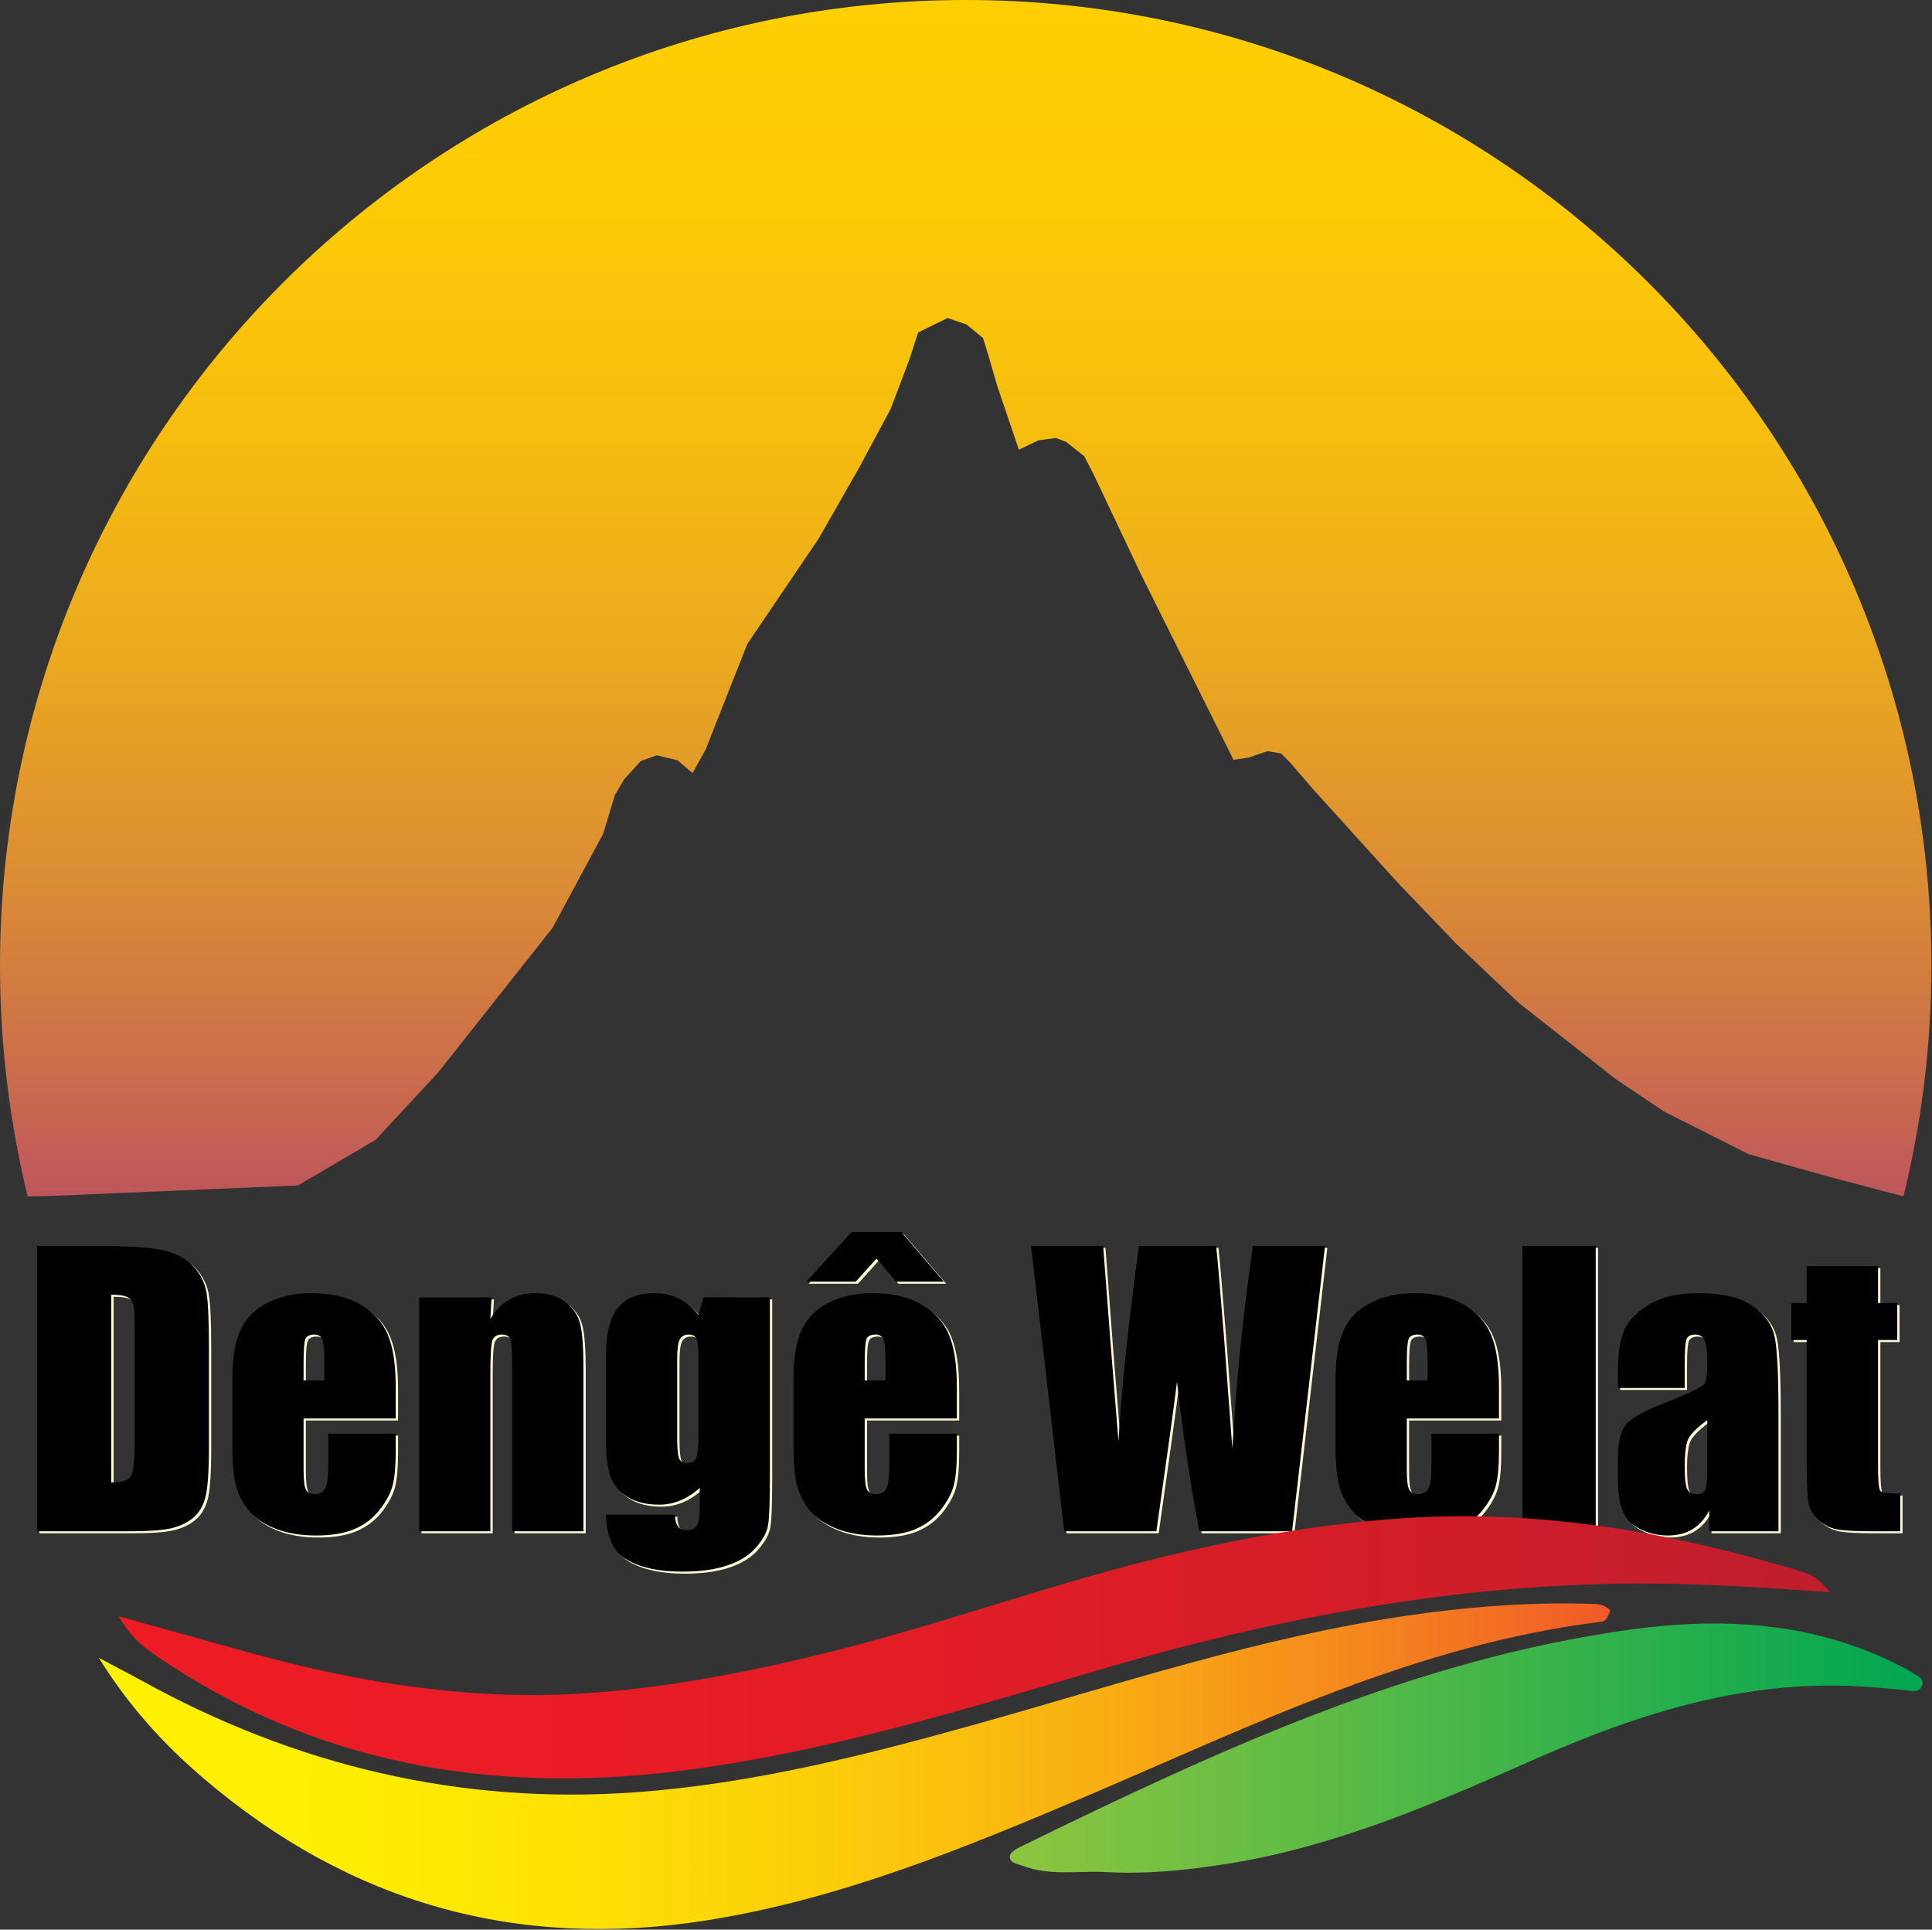
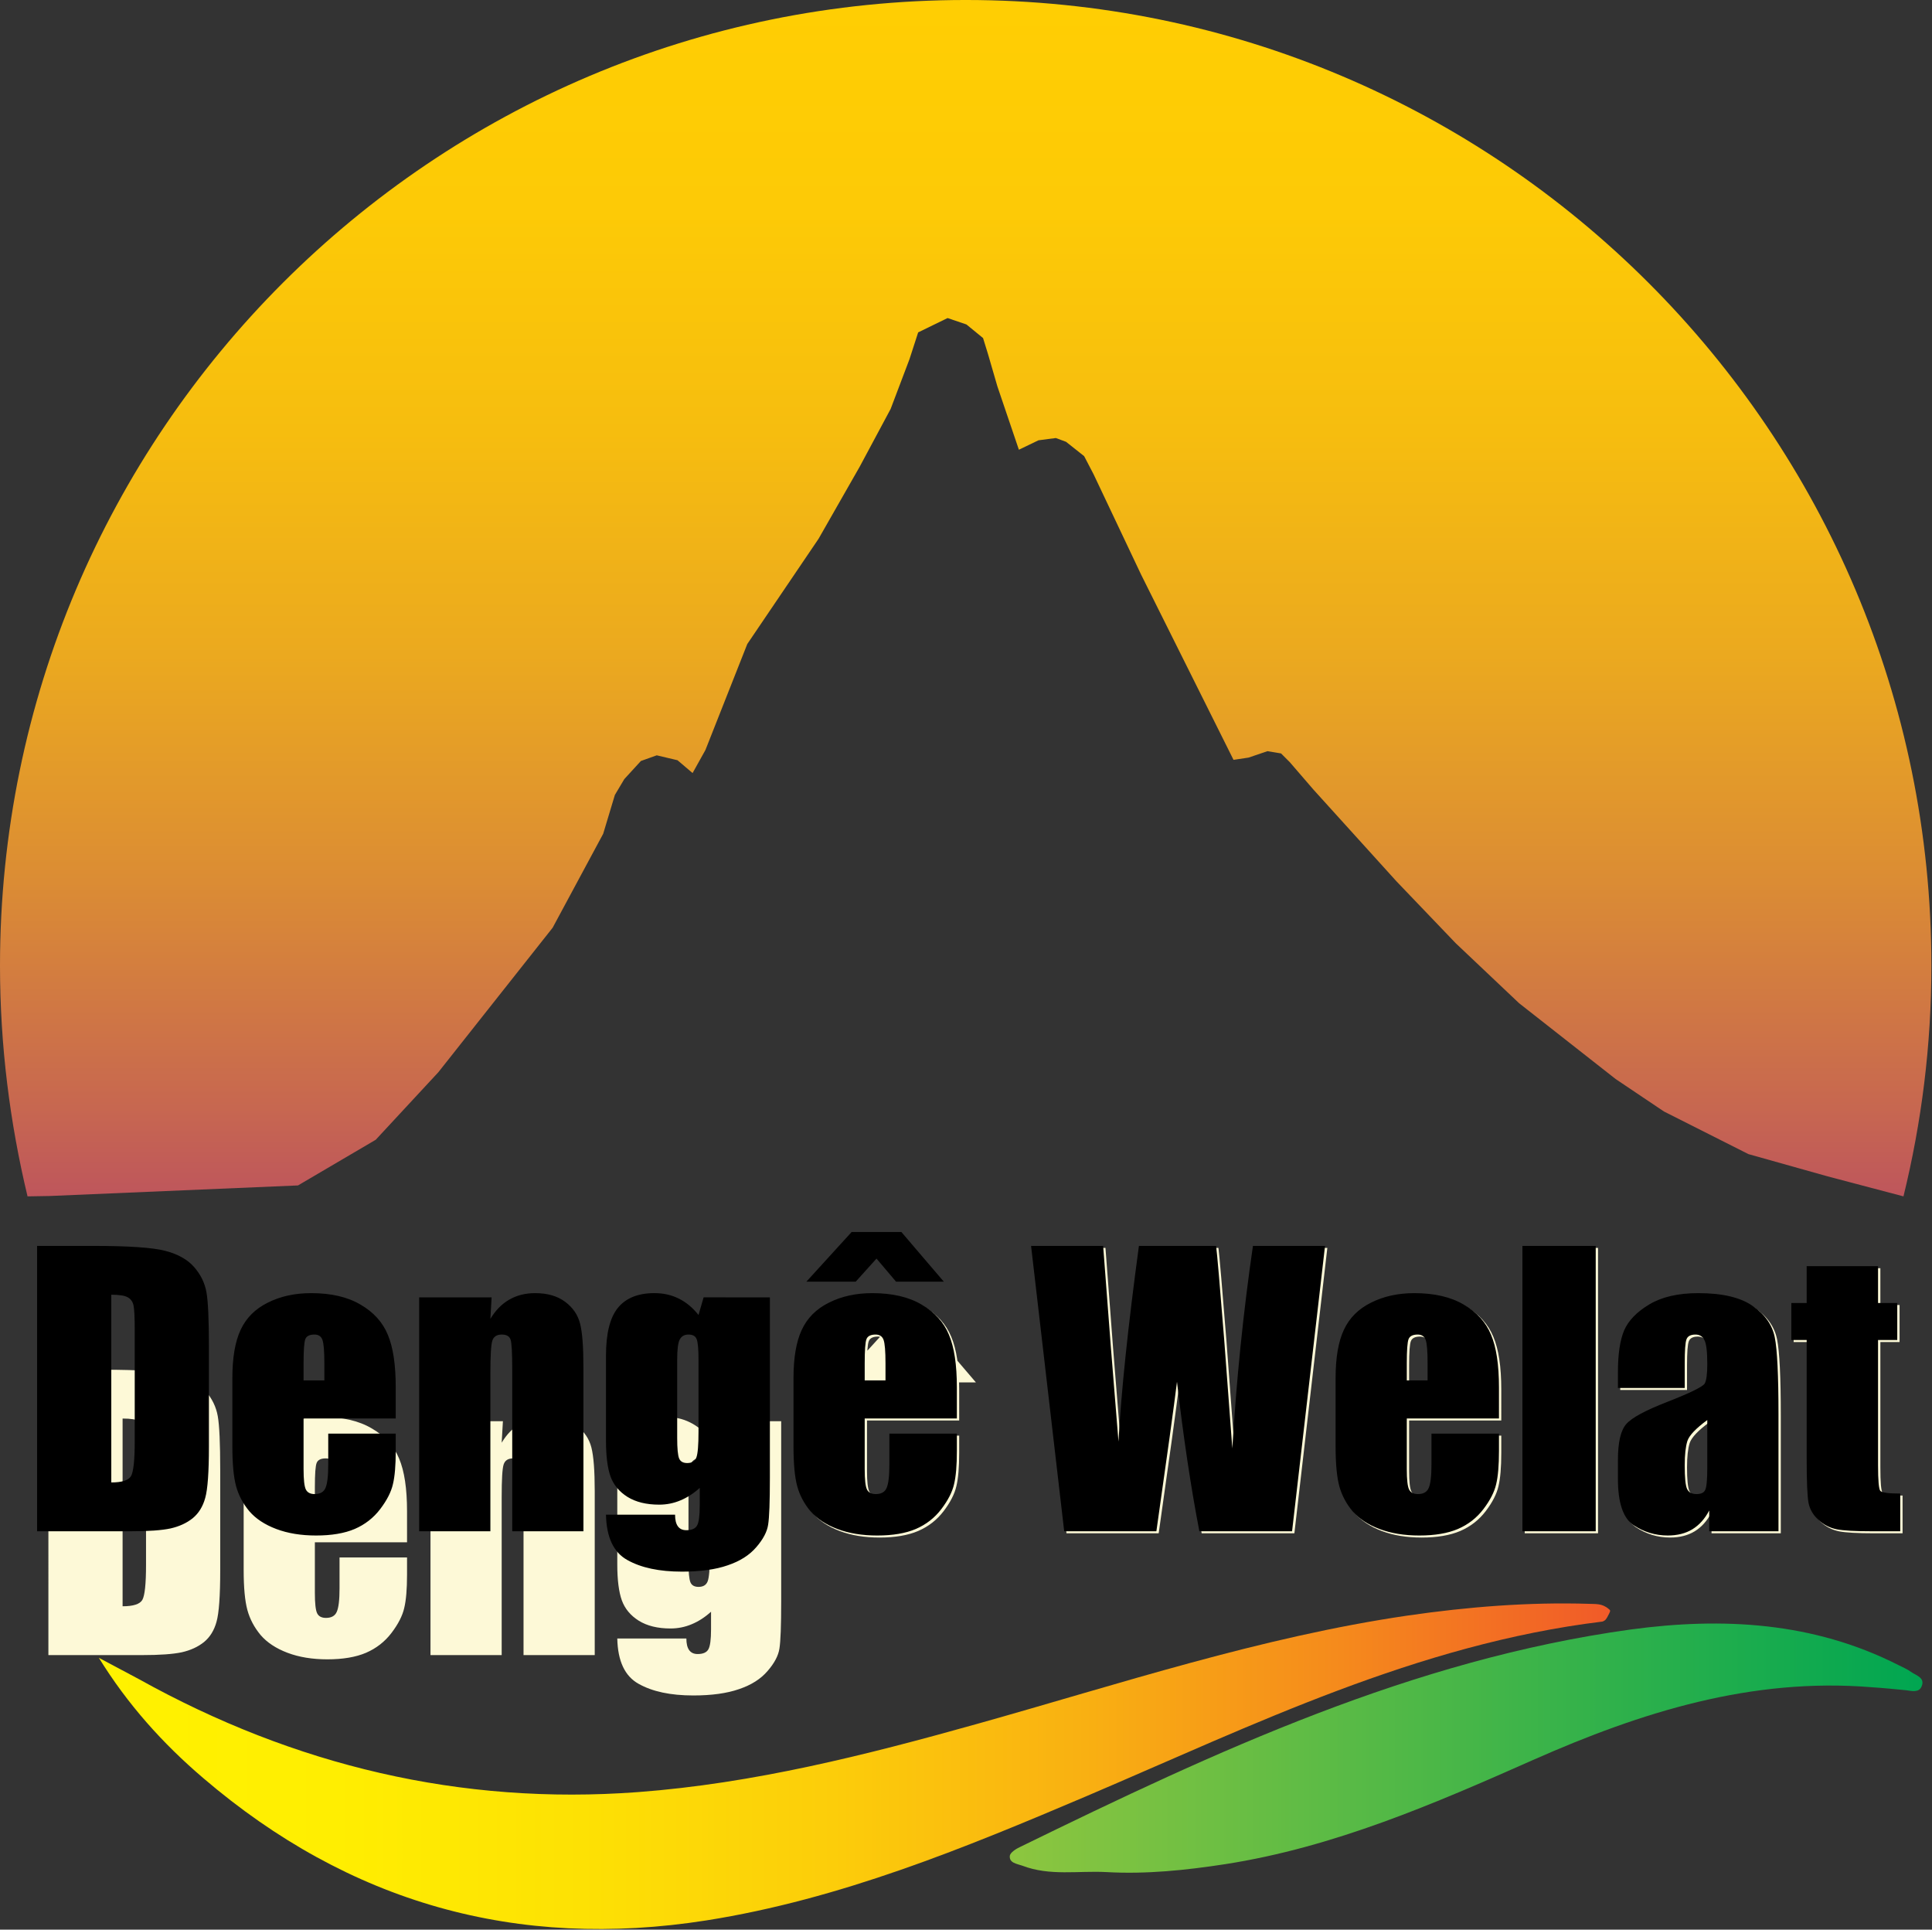
<svg xmlns="http://www.w3.org/2000/svg" version="1.1" viewBox="0 0 800 798.9" xml:space="preserve">
  <rect x="0" y="0" width="800" height="798.9" fill="#333333" stroke="none" />
  <style type="text/css">
	.st0{font-family:'Impact';}
	.st1{font-size:95.68px;}
	.st2{fill:#FDF9D7;}
	.st3{fill:url(#d);}
	.st4{fill:url(#c);}
	.st5{fill:url(#b);}
	.st6{fill:url(#a);}
</style>
  <g transform="matrix(1.562 0 0 1.562 10.191 634.8)" aria-label="Dengê Welat">
-     <path d="m491.95-70.265v9.764h5.092v9.811h-5.092v33.17q0 6.12 0.607 6.821 0.654 0.701 5.279 0.701v9.998h-7.615q-6.447 0-9.204-0.514-2.756-0.561-4.859-2.476-2.102-1.962-2.616-4.438-0.514-2.523-0.514-11.773v-31.489h-4.065v-9.811h4.065v-9.764zm-51.251 32.283h-17.706v-4.158q0-7.195 1.635-11.072 1.682-3.924 6.681-6.914 4.999-2.99 12.988-2.99 9.577 0 14.436 3.41 4.859 3.364 5.84 8.316 0.981 4.905 0.981 20.276v31.115h-18.361v-5.513q-1.729 3.317-4.485 4.999-2.71 1.635-6.494 1.635-4.952 0-9.11-2.756-4.111-2.803-4.111-12.194v-5.092q0-6.961 2.196-9.484 2.196-2.523 10.886-5.887 9.297-3.644 9.951-4.905 0.654-1.261 0.654-5.139 0-4.859-0.748-6.307-0.701-1.495-2.383-1.495-1.915 0-2.383 1.261-0.467 1.215-0.467 6.401zm5.98 8.503q-4.532 3.317-5.279 5.56-0.701 2.243-0.701 6.447 0 4.812 0.607 6.214 0.654 1.402 2.523 1.402 1.775 0 2.289-1.075 0.561-1.121 0.561-5.793zm-29.573-46.158v75.638h-19.435v-75.638zm-25.649 45.738h-24.434v13.408q0 4.205 0.607 5.419 0.607 1.215 2.336 1.215 2.149 0 2.85-1.588 0.748-1.635 0.748-6.26v-8.176h17.893v4.579q0 5.746-0.748 8.83-0.701 3.083-3.364 6.587-2.663 3.504-6.774 5.279-4.065 1.729-10.231 1.729-5.98 0-10.558-1.729t-7.148-4.719q-2.523-3.037-3.504-6.634-0.981-3.644-0.981-10.558v-18.08q0-8.129 2.196-12.801 2.196-4.719 7.195-7.195 4.999-2.523 11.493-2.523 7.942 0 13.081 3.037 5.186 2.99 7.241 7.989 2.102 4.952 2.102 13.969zm-18.921-10.091v-4.532q0-4.812-0.514-6.214-0.514-1.402-2.102-1.402-1.962 0-2.429 1.215-0.467 1.168-0.467 6.401v4.532zm-27.19-35.647-8.736 75.638h-24.574q-3.364-17.426-5.933-39.618-1.168 9.484-5.466 39.618h-24.434l-8.783-75.638h19.108l2.009 26.396 2.056 25.462q1.075-19.762 5.419-51.858h20.463q0.42 3.317 2.149 24.948l2.149 28.732q1.635-27.424 5.466-53.68zm-97.596 45.738h-24.434v13.408q0 4.205 0.607 5.419 0.607 1.215 2.336 1.215 2.149 0 2.85-1.588 0.748-1.635 0.748-6.26v-8.176h17.893v4.579q0 5.746-0.748 8.83-0.701 3.083-3.364 6.587-2.663 3.504-6.774 5.279-4.065 1.729-10.231 1.729-5.98 0-10.558-1.729t-7.148-4.719q-2.523-3.037-3.504-6.634-0.981-3.644-0.981-10.558v-18.08q0-8.129 2.196-12.801 2.196-4.719 7.195-7.195 4.999-2.523 11.493-2.523 7.942 0 13.081 3.037 5.186 2.99 7.241 7.989 2.102 4.952 2.102 13.969zm-18.921-10.091v-4.532q0-4.812-0.514-6.214-0.514-1.402-2.102-1.402-1.962 0-2.429 1.215-0.467 1.168-0.467 6.401v4.532zm-2.383-32.283-5.513 6.12h-13.081l12.007-13.175h13.175l11.259 13.175h-12.661zm-28.265 10.278v47.747q0 9.671-0.467 12.521-0.42 2.803-3.13 5.933-2.71 3.177-7.569 4.812-4.812 1.682-12.147 1.682-9.017 0-14.483-3.083-5.466-3.037-5.653-12.007h18.314q0 4.111 2.99 4.111 2.149 0 2.85-1.261 0.701-1.261 0.701-5.279v-4.672q-2.429 2.196-5.139 3.317-2.663 1.121-5.606 1.121-5.092 0-8.409-2.056-3.27-2.056-4.485-5.373-1.215-3.364-1.215-9.531v-22.519q0-8.83 3.177-12.708 3.177-3.878 9.671-3.878 3.551 0 6.447 1.448 2.943 1.448 5.232 4.345l1.355-4.672zm-18.921 16.445q0-4.251-0.514-5.419-0.467-1.168-2.149-1.168-1.635 0-2.336 1.355-0.654 1.308-0.654 5.232v20.837q0 4.158 0.514 5.419 0.514 1.215 2.149 1.215 1.869 0 2.429-1.495 0.561-1.495 0.561-6.774zm-54.848-16.445-0.327 5.7q2.056-3.41 4.999-5.092 2.99-1.729 6.868-1.729 4.859 0 7.942 2.289t3.971 5.793q0.888 3.457 0.888 11.586v43.449h-18.874v-42.935q0-6.401-0.42-7.802-0.42-1.402-2.336-1.402-2.009 0-2.523 1.635-0.514 1.588-0.514 8.596v41.907h-18.874v-61.996zm-25.415 32.096h-24.434v13.408q0 4.205 0.607 5.419 0.607 1.215 2.336 1.215 2.149 0 2.85-1.588 0.748-1.635 0.748-6.26v-8.176h17.893v4.579q0 5.746-0.748 8.83-0.701 3.083-3.364 6.587-2.663 3.504-6.774 5.279-4.065 1.729-10.231 1.729-5.98 0-10.558-1.729t-7.148-4.719q-2.523-3.037-3.504-6.634-0.981-3.644-0.981-10.558v-18.08q0-8.129 2.196-12.801 2.196-4.719 7.195-7.195 4.999-2.523 11.493-2.523 7.942 0 13.081 3.037 5.186 2.99 7.241 7.989 2.102 4.952 2.102 13.969zm-18.921-10.091v-4.532q0-4.812-0.514-6.214-0.514-1.402-2.102-1.402-1.962 0-2.429 1.215-0.467 1.168-0.467 6.401v4.532zm-76.152-35.647h14.716q14.249 0 19.248 1.308 5.046 1.308 7.662 4.298 2.616 2.99 3.27 6.681 0.654 3.644 0.654 14.389v26.49q0 10.185-0.981 13.642-0.934 3.41-3.317 5.373-2.383 1.915-5.887 2.71-3.504 0.748-10.558 0.748h-24.808zm19.669 12.941v49.756q4.251 0 5.232-1.682 0.981-1.729 0.981-9.297v-29.386q0-5.139-0.327-6.587t-1.495-2.102q-1.168-0.701-4.392-0.701z" fill="#fdf9d7" />
+     <path d="m491.95-70.265v9.764h5.092v9.811h-5.092v33.17q0 6.12 0.607 6.821 0.654 0.701 5.279 0.701v9.998h-7.615q-6.447 0-9.204-0.514-2.756-0.561-4.859-2.476-2.102-1.962-2.616-4.438-0.514-2.523-0.514-11.773v-31.489h-4.065v-9.811h4.065v-9.764zm-51.251 32.283h-17.706v-4.158q0-7.195 1.635-11.072 1.682-3.924 6.681-6.914 4.999-2.99 12.988-2.99 9.577 0 14.436 3.41 4.859 3.364 5.84 8.316 0.981 4.905 0.981 20.276v31.115h-18.361v-5.513q-1.729 3.317-4.485 4.999-2.71 1.635-6.494 1.635-4.952 0-9.11-2.756-4.111-2.803-4.111-12.194v-5.092q0-6.961 2.196-9.484 2.196-2.523 10.886-5.887 9.297-3.644 9.951-4.905 0.654-1.261 0.654-5.139 0-4.859-0.748-6.307-0.701-1.495-2.383-1.495-1.915 0-2.383 1.261-0.467 1.215-0.467 6.401zm5.98 8.503q-4.532 3.317-5.279 5.56-0.701 2.243-0.701 6.447 0 4.812 0.607 6.214 0.654 1.402 2.523 1.402 1.775 0 2.289-1.075 0.561-1.121 0.561-5.793zm-29.573-46.158v75.638h-19.435v-75.638zm-25.649 45.738h-24.434v13.408q0 4.205 0.607 5.419 0.607 1.215 2.336 1.215 2.149 0 2.85-1.588 0.748-1.635 0.748-6.26v-8.176h17.893v4.579q0 5.746-0.748 8.83-0.701 3.083-3.364 6.587-2.663 3.504-6.774 5.279-4.065 1.729-10.231 1.729-5.98 0-10.558-1.729t-7.148-4.719q-2.523-3.037-3.504-6.634-0.981-3.644-0.981-10.558v-18.08q0-8.129 2.196-12.801 2.196-4.719 7.195-7.195 4.999-2.523 11.493-2.523 7.942 0 13.081 3.037 5.186 2.99 7.241 7.989 2.102 4.952 2.102 13.969zm-18.921-10.091v-4.532q0-4.812-0.514-6.214-0.514-1.402-2.102-1.402-1.962 0-2.429 1.215-0.467 1.168-0.467 6.401v4.532zm-27.19-35.647-8.736 75.638h-24.574q-3.364-17.426-5.933-39.618-1.168 9.484-5.466 39.618h-24.434l-8.783-75.638h19.108l2.009 26.396 2.056 25.462q1.075-19.762 5.419-51.858h20.463q0.42 3.317 2.149 24.948l2.149 28.732q1.635-27.424 5.466-53.68zm-97.596 45.738h-24.434v13.408q0 4.205 0.607 5.419 0.607 1.215 2.336 1.215 2.149 0 2.85-1.588 0.748-1.635 0.748-6.26v-8.176h17.893v4.579q0 5.746-0.748 8.83-0.701 3.083-3.364 6.587-2.663 3.504-6.774 5.279-4.065 1.729-10.231 1.729-5.98 0-10.558-1.729t-7.148-4.719q-2.523-3.037-3.504-6.634-0.981-3.644-0.981-10.558v-18.08q0-8.129 2.196-12.801 2.196-4.719 7.195-7.195 4.999-2.523 11.493-2.523 7.942 0 13.081 3.037 5.186 2.99 7.241 7.989 2.102 4.952 2.102 13.969zm-18.921-10.091v-4.532q0-4.812-0.514-6.214-0.514-1.402-2.102-1.402-1.962 0-2.429 1.215-0.467 1.168-0.467 6.401v4.532zh-13.081l12.007-13.175h13.175l11.259 13.175h-12.661zm-28.265 10.278v47.747q0 9.671-0.467 12.521-0.42 2.803-3.13 5.933-2.71 3.177-7.569 4.812-4.812 1.682-12.147 1.682-9.017 0-14.483-3.083-5.466-3.037-5.653-12.007h18.314q0 4.111 2.99 4.111 2.149 0 2.85-1.261 0.701-1.261 0.701-5.279v-4.672q-2.429 2.196-5.139 3.317-2.663 1.121-5.606 1.121-5.092 0-8.409-2.056-3.27-2.056-4.485-5.373-1.215-3.364-1.215-9.531v-22.519q0-8.83 3.177-12.708 3.177-3.878 9.671-3.878 3.551 0 6.447 1.448 2.943 1.448 5.232 4.345l1.355-4.672zm-18.921 16.445q0-4.251-0.514-5.419-0.467-1.168-2.149-1.168-1.635 0-2.336 1.355-0.654 1.308-0.654 5.232v20.837q0 4.158 0.514 5.419 0.514 1.215 2.149 1.215 1.869 0 2.429-1.495 0.561-1.495 0.561-6.774zm-54.848-16.445-0.327 5.7q2.056-3.41 4.999-5.092 2.99-1.729 6.868-1.729 4.859 0 7.942 2.289t3.971 5.793q0.888 3.457 0.888 11.586v43.449h-18.874v-42.935q0-6.401-0.42-7.802-0.42-1.402-2.336-1.402-2.009 0-2.523 1.635-0.514 1.588-0.514 8.596v41.907h-18.874v-61.996zm-25.415 32.096h-24.434v13.408q0 4.205 0.607 5.419 0.607 1.215 2.336 1.215 2.149 0 2.85-1.588 0.748-1.635 0.748-6.26v-8.176h17.893v4.579q0 5.746-0.748 8.83-0.701 3.083-3.364 6.587-2.663 3.504-6.774 5.279-4.065 1.729-10.231 1.729-5.98 0-10.558-1.729t-7.148-4.719q-2.523-3.037-3.504-6.634-0.981-3.644-0.981-10.558v-18.08q0-8.129 2.196-12.801 2.196-4.719 7.195-7.195 4.999-2.523 11.493-2.523 7.942 0 13.081 3.037 5.186 2.99 7.241 7.989 2.102 4.952 2.102 13.969zm-18.921-10.091v-4.532q0-4.812-0.514-6.214-0.514-1.402-2.102-1.402-1.962 0-2.429 1.215-0.467 1.168-0.467 6.401v4.532zm-76.152-35.647h14.716q14.249 0 19.248 1.308 5.046 1.308 7.662 4.298 2.616 2.99 3.27 6.681 0.654 3.644 0.654 14.389v26.49q0 10.185-0.981 13.642-0.934 3.41-3.317 5.373-2.383 1.915-5.887 2.71-3.504 0.748-10.558 0.748h-24.808zm19.669 12.941v49.756q4.251 0 5.232-1.682 0.981-1.729 0.981-9.297v-29.386q0-5.139-0.327-6.587t-1.495-2.102q-1.168-0.701-4.392-0.701z" fill="#fdf9d7" />
  </g>
  <g transform="matrix(1.562 0 0 1.562 9.234 633.96)" fill="#fdf9d7" aria-label="Dengê Welat">
    <path d="m491.95-70.265v9.764h5.092v9.811h-5.092v33.17q0 6.12 0.607 6.821 0.654 0.701 5.279 0.701v9.998h-7.615q-6.447 0-9.204-0.514-2.756-0.561-4.859-2.476-2.102-1.962-2.616-4.438-0.514-2.523-0.514-11.773v-31.489h-4.065v-9.811h4.065v-9.764zm-51.251 32.283h-17.706v-4.158q0-7.195 1.635-11.072 1.682-3.924 6.681-6.914 4.999-2.99 12.988-2.99 9.577 0 14.436 3.41 4.859 3.364 5.84 8.316 0.981 4.905 0.981 20.276v31.115h-18.361v-5.513q-1.729 3.317-4.485 4.999-2.71 1.635-6.494 1.635-4.952 0-9.11-2.756-4.111-2.803-4.111-12.194v-5.092q0-6.961 2.196-9.484 2.196-2.523 10.886-5.887 9.297-3.644 9.951-4.905 0.654-1.261 0.654-5.139 0-4.859-0.748-6.307-0.701-1.495-2.383-1.495-1.915 0-2.383 1.261-0.467 1.215-0.467 6.401zm5.98 8.503q-4.532 3.317-5.279 5.56-0.701 2.243-0.701 6.447 0 4.812 0.607 6.214 0.654 1.402 2.523 1.402 1.775 0 2.289-1.075 0.561-1.121 0.561-5.793zm-29.573-46.158v75.638h-19.435v-75.638zm-25.649 45.738h-24.434v13.408q0 4.205 0.607 5.419 0.607 1.215 2.336 1.215 2.149 0 2.85-1.588 0.748-1.635 0.748-6.26v-8.176h17.893v4.579q0 5.746-0.748 8.83-0.701 3.083-3.364 6.587-2.663 3.504-6.774 5.279-4.065 1.729-10.231 1.729-5.98 0-10.558-1.729t-7.148-4.719q-2.523-3.037-3.504-6.634-0.981-3.644-0.981-10.558v-18.08q0-8.129 2.196-12.801 2.196-4.719 7.195-7.195 4.999-2.523 11.493-2.523 7.942 0 13.081 3.037 5.186 2.99 7.241 7.989 2.102 4.952 2.102 13.969zm-18.921-10.091v-4.532q0-4.812-0.514-6.214-0.514-1.402-2.102-1.402-1.962 0-2.429 1.215-0.467 1.168-0.467 6.401v4.532zm-27.19-35.647-8.736 75.638h-24.574q-3.364-17.426-5.933-39.618-1.168 9.484-5.466 39.618h-24.434l-8.783-75.638h19.108l2.009 26.396 2.056 25.462q1.075-19.762 5.419-51.858h20.463q0.42 3.317 2.149 24.948l2.149 28.732q1.635-27.424 5.466-53.68zm-97.596 45.738h-24.434v13.408q0 4.205 0.607 5.419 0.607 1.215 2.336 1.215 2.149 0 2.85-1.588 0.748-1.635 0.748-6.26v-8.176h17.893v4.579q0 5.746-0.748 8.83-0.701 3.083-3.364 6.587-2.663 3.504-6.774 5.279-4.065 1.729-10.231 1.729-5.98 0-10.558-1.729t-7.148-4.719q-2.523-3.037-3.504-6.634-0.981-3.644-0.981-10.558v-18.08q0-8.129 2.196-12.801 2.196-4.719 7.195-7.195 4.999-2.523 11.493-2.523 7.942 0 13.081 3.037 5.186 2.99 7.241 7.989 2.102 4.952 2.102 13.969zm-18.921-10.091v-4.532q0-4.812-0.514-6.214-0.514-1.402-2.102-1.402-1.962 0-2.429 1.215-0.467 1.168-0.467 6.401v4.532zm-2.383-32.283-5.513 6.12h-13.081l12.007-13.175h13.175l11.259 13.175h-12.661zm-28.265 10.278v47.747q0 9.671-0.467 12.521-0.42 2.803-3.13 5.933-2.71 3.177-7.569 4.812-4.812 1.682-12.147 1.682-9.017 0-14.483-3.083-5.466-3.037-5.653-12.007h18.314q0 4.111 2.99 4.111 2.149 0 2.85-1.261 0.701-1.261 0.701-5.279v-4.672q-2.429 2.196-5.139 3.317-2.663 1.121-5.606 1.121-5.092 0-8.409-2.056-3.27-2.056-4.485-5.373-1.215-3.364-1.215-9.531v-22.519q0-8.83 3.177-12.708 3.177-3.878 9.671-3.878 3.551 0 6.447 1.448 2.943 1.448 5.232 4.345l1.355-4.672zm-18.921 16.445q0-4.251-0.514-5.419-0.467-1.168-2.149-1.168-1.635 0-2.336 1.355-0.654 1.308-0.654 5.232v20.837q0 4.158 0.514 5.419 0.514 1.215 2.149 1.215 1.869 0 2.429-1.495 0.561-1.495 0.561-6.774zm-54.848-16.445-0.327 5.7q2.056-3.41 4.999-5.092 2.99-1.729 6.868-1.729 4.859 0 7.942 2.289t3.971 5.793q0.888 3.457 0.888 11.586v43.449h-18.874v-42.935q0-6.401-0.42-7.802-0.42-1.402-2.336-1.402-2.009 0-2.523 1.635-0.514 1.588-0.514 8.596v41.907h-18.874v-61.996zm-25.415 32.096h-24.434v13.408q0 4.205 0.607 5.419 0.607 1.215 2.336 1.215 2.149 0 2.85-1.588 0.748-1.635 0.748-6.26v-8.176h17.893v4.579q0 5.746-0.748 8.83-0.701 3.083-3.364 6.587-2.663 3.504-6.774 5.279-4.065 1.729-10.231 1.729-5.98 0-10.558-1.729t-7.148-4.719q-2.523-3.037-3.504-6.634-0.981-3.644-0.981-10.558v-18.08q0-8.129 2.196-12.801 2.196-4.719 7.195-7.195 4.999-2.523 11.493-2.523 7.942 0 13.081 3.037 5.186 2.99 7.241 7.989 2.102 4.952 2.102 13.969zm-18.921-10.091v-4.532q0-4.812-0.514-6.214-0.514-1.402-2.102-1.402-1.962 0-2.429 1.215-0.467 1.168-0.467 6.401v4.532zm-76.152-35.647h14.716q14.249 0 19.248 1.308 5.046 1.308 7.662 4.298 2.616 2.99 3.27 6.681 0.654 3.644 0.654 14.389v26.49q0 10.185-0.981 13.642-0.934 3.41-3.317 5.373-2.383 1.915-5.887 2.71-3.504 0.748-10.558 0.748h-24.808zm19.669 12.941v49.756q4.251 0 5.232-1.682 0.981-1.729 0.981-9.297v-29.386q0-5.139-0.327-6.587t-1.495-2.102q-1.168-0.701-4.392-0.701z" fill="#000" />
  </g>
  <g transform="matrix(1.562 0 0 1.562 -.469 -.312)">
    <linearGradient id="d" x1="26.422" x2="427.16" y1="468.34" y2="468.34" gradientUnits="userSpaceOnUse">
      <stop stop-color="#FFF200" offset="0" />
      <stop stop-color="#FFEE01" offset=".157" />
      <stop stop-color="#FDE104" offset=".32" />
      <stop stop-color="#FCCD0A" offset=".486" />
      <stop stop-color="#F9B012" offset=".653" />
      <stop stop-color="#F58A1C" offset=".822" />
      <stop stop-color="#F15D28" offset=".99" />
      <stop stop-color="#F15A29" offset="1" />
    </linearGradient>
    <path class="st3" d="m426.8 426.7c0.5 0.4 0.5 0.4-0.4 2.1-0.2 0.3-0.4 0.9-1.3 1.2-49.2 6-92.5 27.4-136.6 46.2-32.7 13.9-65.5 27.4-100.9 33-50.3 7.9-94.7-4.6-133.4-37.7-10.8-9.2-20.1-19.6-27.7-31.9 3.6 1.9 7.1 3.8 10.7 5.7 41.2 22.9 85.2 33.4 132.2 29.9 30.7-2.3 60.4-9.8 90-18.1 37.8-10.6 75.1-23 114.1-28.7 15.9-2.3 32-3.6 48.1-3.1 1.6 0.1 3.4-0.2 5.2 1.4z" fill="url(#d)" />
    <linearGradient id="c" x1="31.692" x2="485.54" y1="436.8" y2="436.8" gradientUnits="userSpaceOnUse">
      <stop stop-color="#ED1C24" offset="0" />
      <stop stop-color="#E91C25" offset=".287" />
      <stop stop-color="#DC1D27" offset=".585" />
      <stop stop-color="#C81E2B" offset=".887" />
      <stop stop-color="#BE1E2D" offset="1" />
    </linearGradient>
-     <path class="st4" d="m485.5 422.2c-17.5-1.2-33.9-2.3-50.4-2.3-47.8 0.1-94.3 8.7-140 21.9-38.1 11.1-76 23.1-115.6 27.9-49.5 6-95.8-2-137.6-30.5-5.1-3.5-7.1-5.6-10.2-10.6 12.4 3.4 24.4 6.8 36.4 10.1 28.7 7.8 57.9 12.3 87.6 10.3 22.5-1.5 44.5-5.9 66.4-11.4 28.2-7.1 55.7-17.1 83.9-24.1 21.8-5.4 43.8-9.4 66.4-10.9 34.6-2.3 68 3.2 101 12.8 7.9 2.3 7.9 2.3 12.1 6.8z" fill="url(#c)" />
    <linearGradient id="b" x1="268.01" x2="510" y1="463.57" y2="463.57" gradientUnits="userSpaceOnUse">
      <stop stop-color="#8DC63F" offset="0" />
      <stop stop-color="#00A651" offset="1" />
    </linearGradient>
    <path class="st5" d="m293.6 496.4c-7.4-0.4-15 1.1-22.3-1.7-1.4-0.5-3.5-0.7-3.3-2.6 0.1-0.9 1.7-1.9 2.8-2.4 51.8-25.3 103.9-49.6 161.8-57.6 24.4-3.3 48.4-2 70.9 9.4 1.2 0.6 2.4 1.1 3.5 1.9 1.3 0.9 3.7 1.5 2.7 3.8-0.7 1.7-2.6 1.2-4.1 1-3.1-0.3-6.1-0.6-9.2-0.8-31.8-2.6-61 6.6-89.5 19.2-26.4 11.7-52.9 23.2-81.8 27.7-10.4 1.6-20.9 2.7-31.5 2.1z" fill="url(#b)" />
  </g>
  <g transform="matrix(1.562 0 0 1.562 -.469 -.312)">
    <linearGradient id="a" x1="256.16" x2="256.16" y1=".156" y2="317.27" gradientUnits="userSpaceOnUse">
      <stop stop-color="#FFCE03" offset="0" />
      <stop stop-color="#FDCA06" offset=".177" />
      <stop stop-color="#F6BD0F" offset=".361" />
      <stop stop-color="#EBA91F" offset=".548" />
      <stop stop-color="#DB8C34" offset=".737" />
      <stop stop-color="#C76750" offset=".926" />
      <stop stop-color="#BE565C" offset="1" />
    </linearGradient>
    <path class="st6" d="m13.5 317.2 65.8-2.8 20.6-12.1 16.6-17.9 30.3-38.3 13.4-24.9 3.1-10.3 2.5-4.2 4.4-4.8 4.2-1.5 5.5 1.3 4 3.4 3.4-6.1 11.1-28.1 18.9-27.9 10.9-19.1 8.2-15.3 5-13.2 2.3-7.1 7.8-3.8 5 1.7 4.4 3.6 1.3 4.2 2.5 8.6 5.7 16.8 5.2-2.5 4.6-0.6 2.7 1 4.8 3.8 2.5 4.8 12.6 26.6 24.5 49.1 4-0.6 5-1.7 3.6 0.6 2.3 2.3 6.3 7.3 22 24.3 15.7 16.4 16.8 15.9 25.6 20.1 12.8 8.6 22.4 11.3 21 5.9 20.1 5.3c4.8-19.6 7.4-40 7.4-61.1 0-141.4-114.6-256-256-256s-256 114.6-256 256c0 21 2.6 41.5 7.3 61.1z" fill="url(#a)" Googl="true" />
  </g>
</svg>